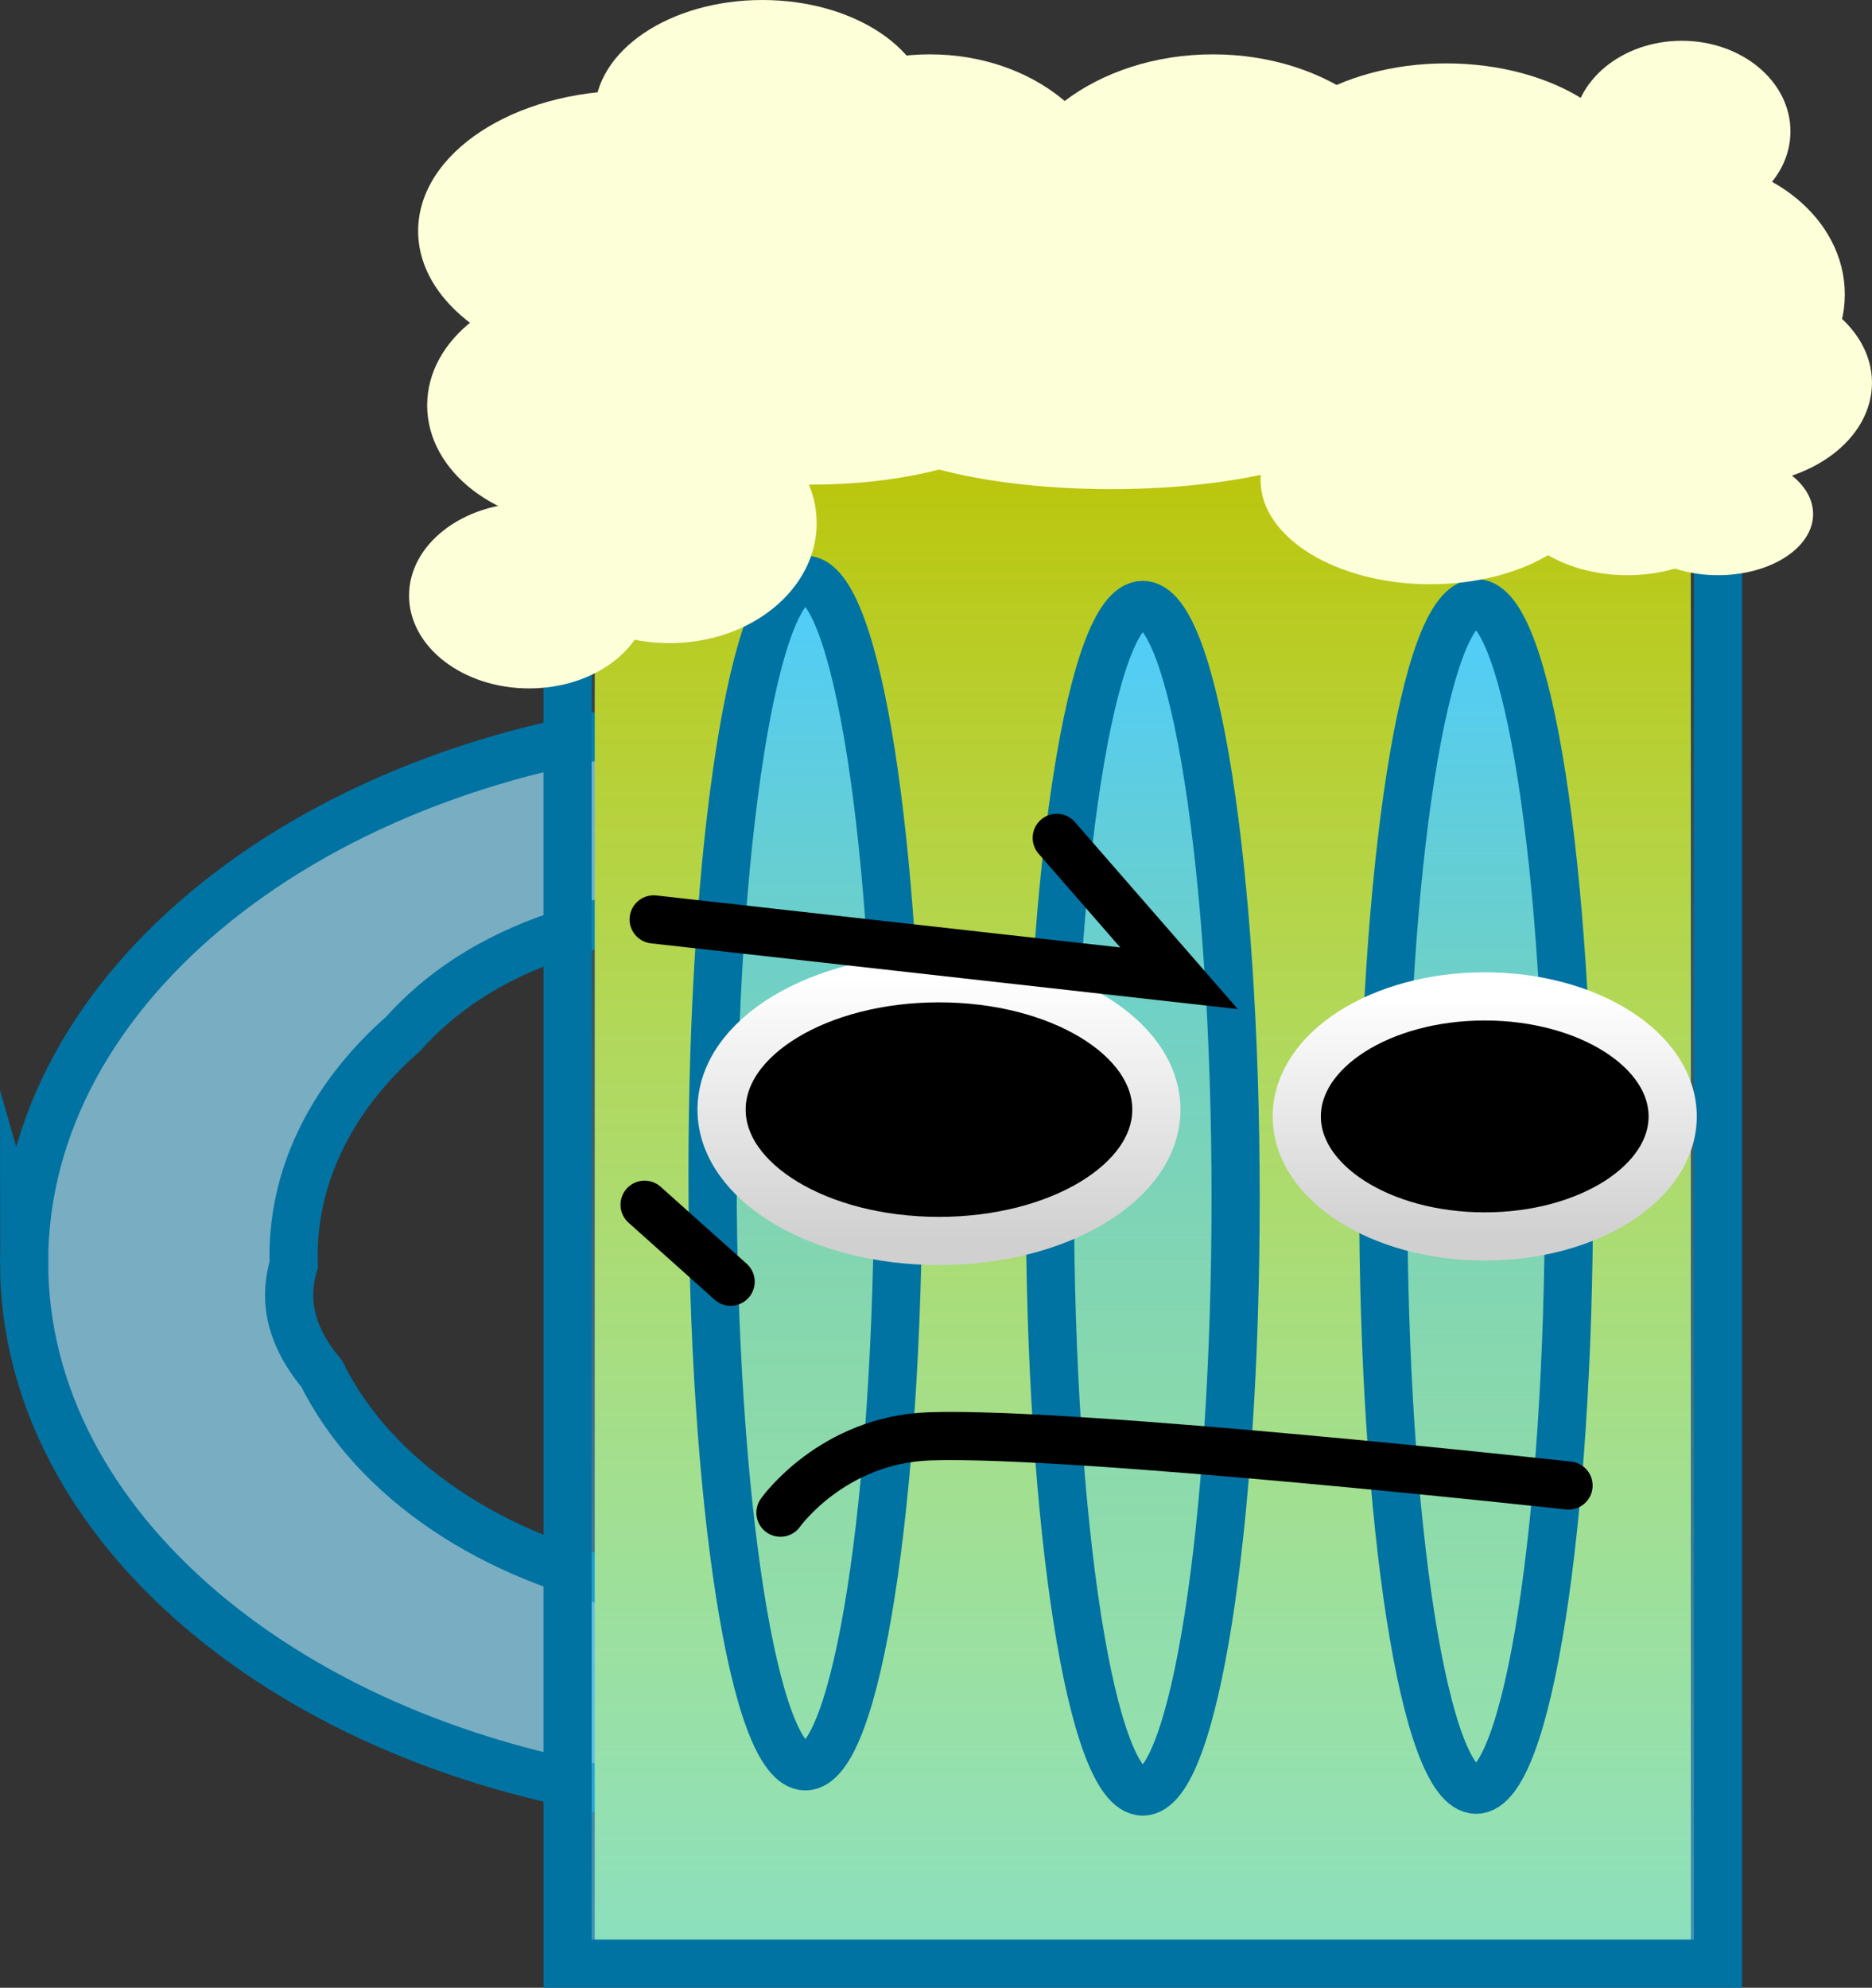
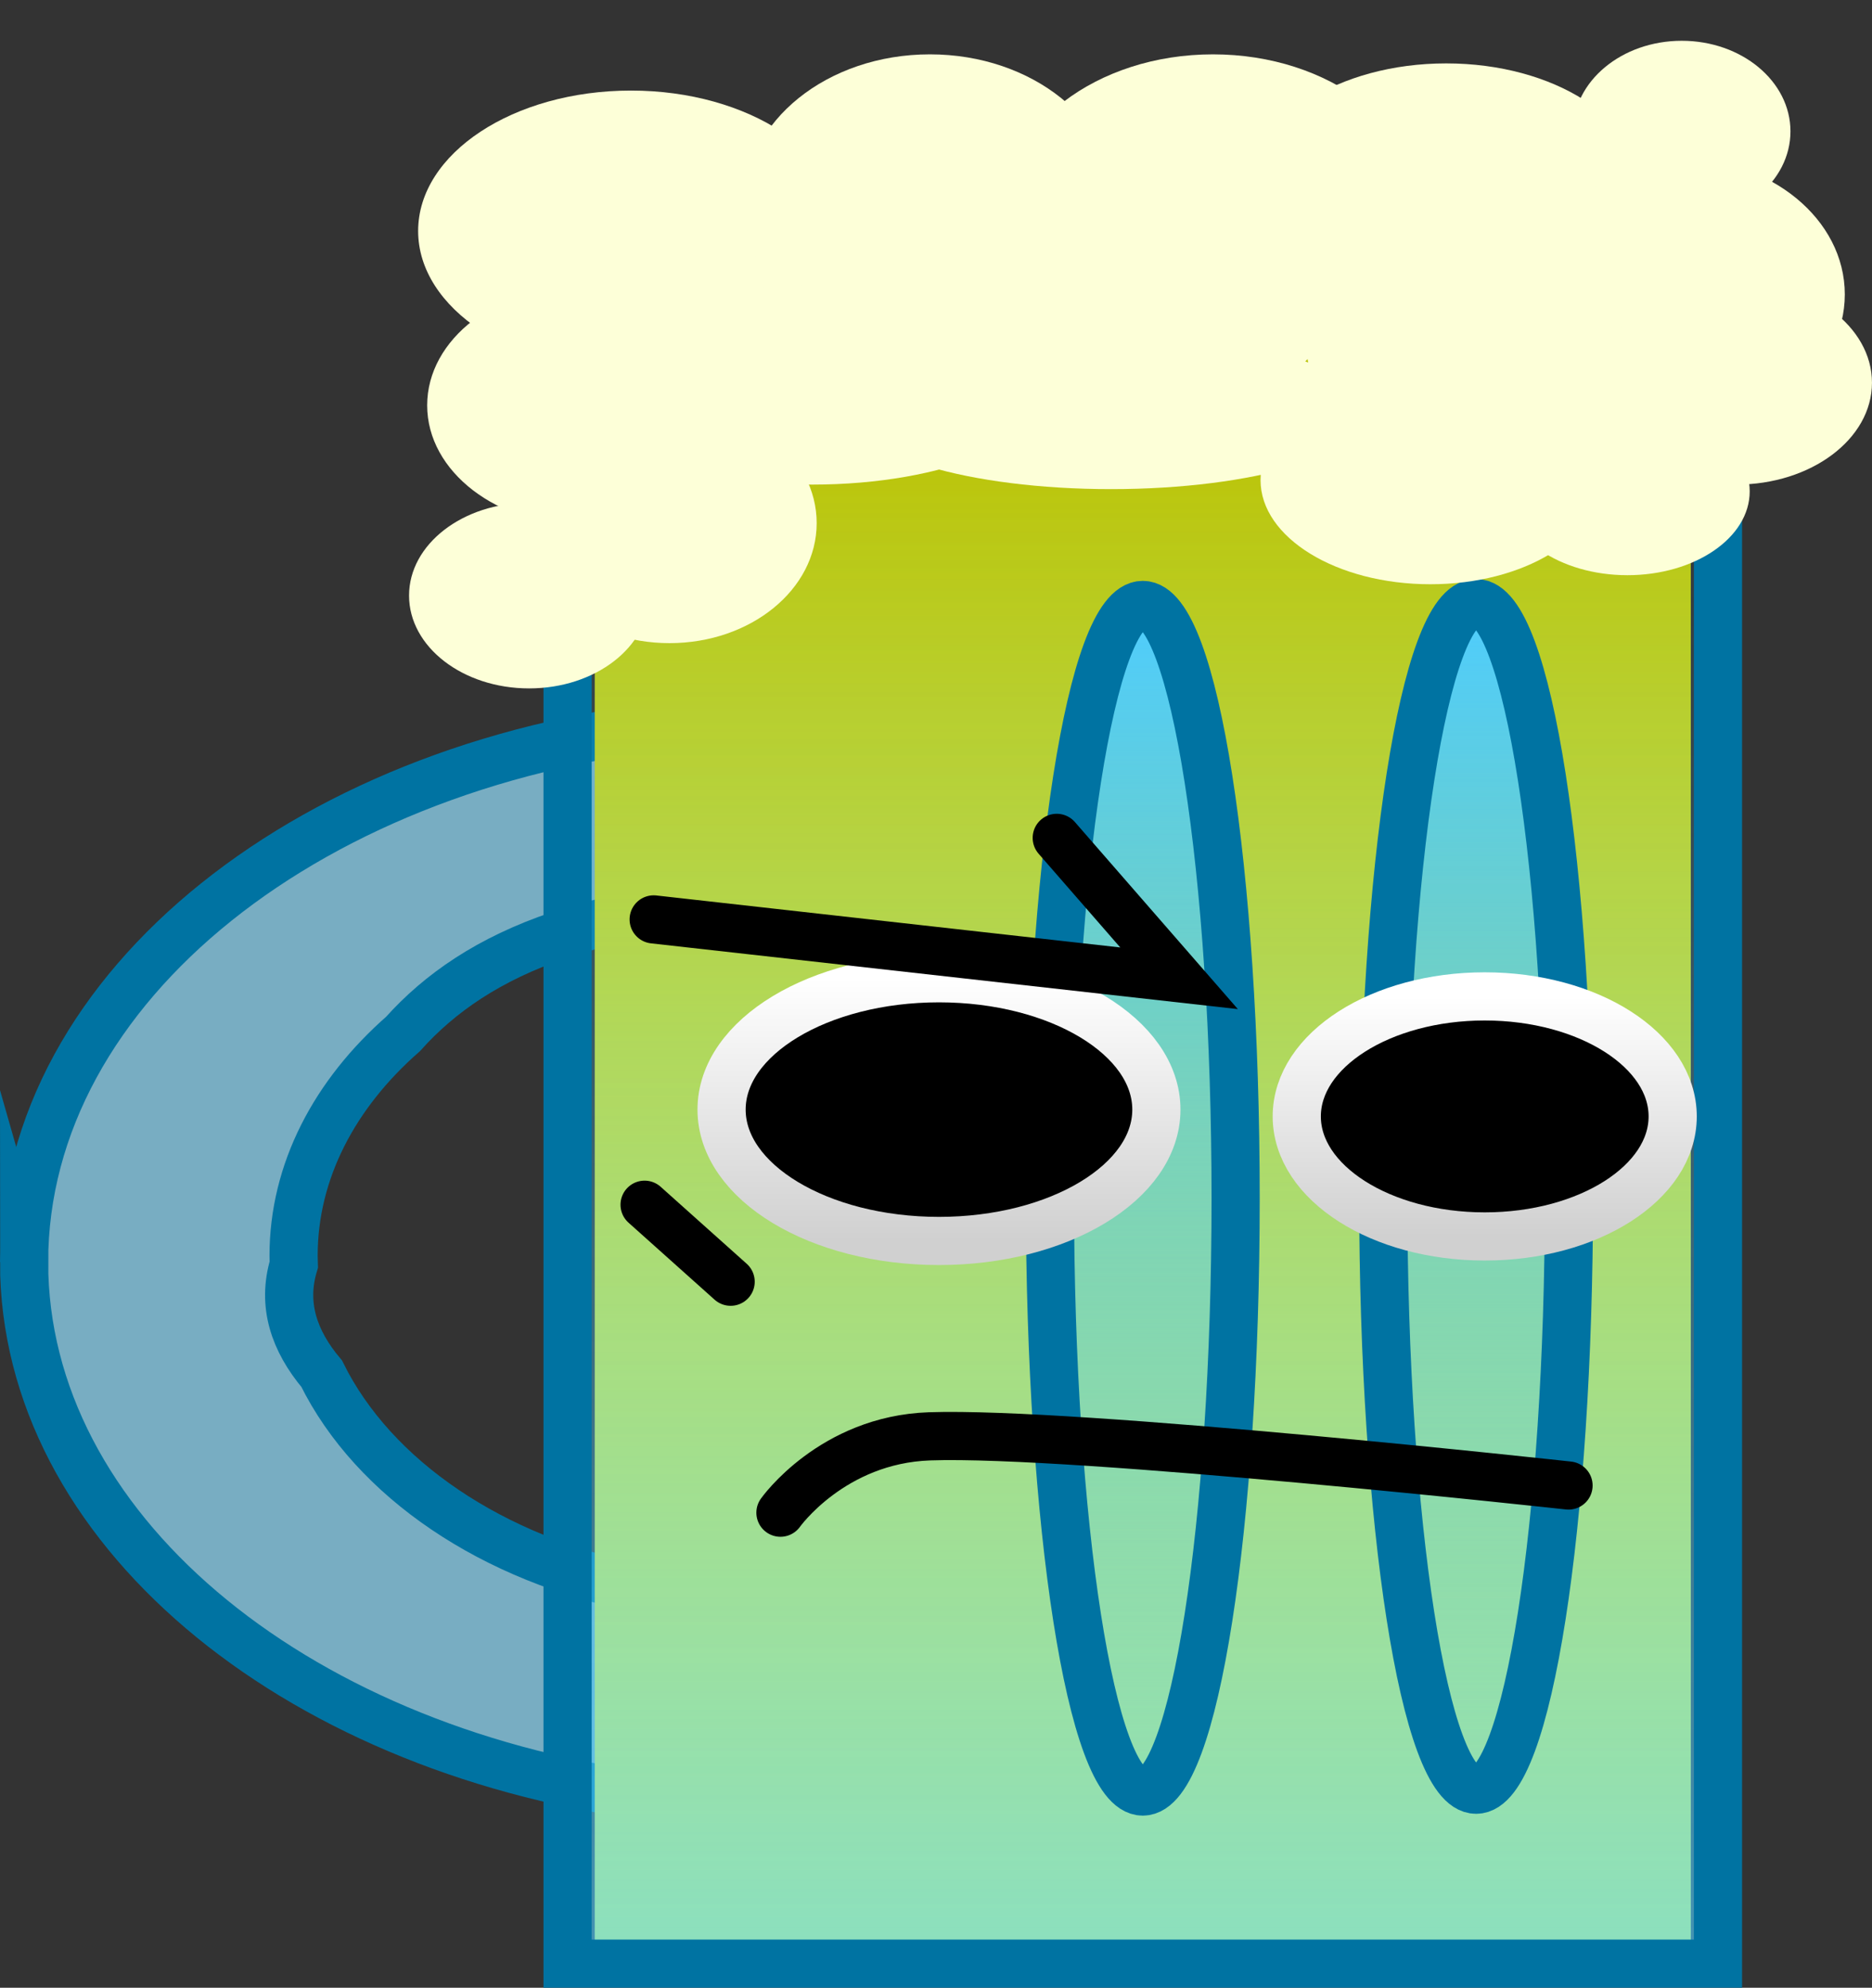
<svg xmlns="http://www.w3.org/2000/svg" version="1.1" width="77.713" height="82.521" viewBox="0,0,77.713,82.521">
  <rect x="0" y="0" width="77.713" height="82.521" fill="#333333" stroke="none" />
  <defs>
    <linearGradient x1="236.247" y1="132.892" x2="236.247" y2="201.143" gradientUnits="userSpaceOnUse" id="color-1">
      <stop offset="0" stop-color="#b6bf00" />
      <stop offset="1" stop-color="#f5ff4f" />
    </linearGradient>
    <linearGradient x1="236.247" y1="138.452" x2="236.247" y2="202.003" gradientUnits="userSpaceOnUse" id="color-2">
      <stop offset="0" stop-color="#4ecdff" stop-opacity="0" />
      <stop offset="1" stop-color="#4ecdff" stop-opacity="0.637" />
    </linearGradient>
    <linearGradient x1="222.239" y1="144.549" x2="222.239" y2="193.811" gradientUnits="userSpaceOnUse" id="color-3">
      <stop offset="0" stop-color="#4ecdff" />
      <stop offset="1" stop-color="#4ecdff" stop-opacity="0" />
    </linearGradient>
    <linearGradient x1="236.247" y1="145.596" x2="236.247" y2="194.858" gradientUnits="userSpaceOnUse" id="color-4">
      <stop offset="0" stop-color="#4ecdff" />
      <stop offset="1" stop-color="#4ecdff" stop-opacity="0" />
    </linearGradient>
    <linearGradient x1="250.084" y1="145.52" x2="250.084" y2="194.781" gradientUnits="userSpaceOnUse" id="color-5">
      <stop offset="0" stop-color="#4ecdff" />
      <stop offset="1" stop-color="#4ecdff" stop-opacity="0" />
    </linearGradient>
    <linearGradient x1="227.786" y1="161.095" x2="227.786" y2="172" gradientUnits="userSpaceOnUse" id="color-6">
      <stop offset="0" stop-color="#ffffff" />
      <stop offset="1" stop-color="#d0d0d0" />
    </linearGradient>
    <linearGradient x1="250.443" y1="161.847" x2="250.443" y2="171.812" gradientUnits="userSpaceOnUse" id="color-7">
      <stop offset="0" stop-color="#ffffff" />
      <stop offset="1" stop-color="#d0d0d0" />
    </linearGradient>
  </defs>
  <g transform="translate(-188.806,-120.482)">
    <g data-paper-data="{&quot;isPaintingLayer&quot;:true}" fill-rule="nonzero" stroke-linejoin="miter" stroke-miterlimit="10" stroke-dasharray="" stroke-dashoffset="0" style="mix-blend-mode: normal">
      <path d="M189.806,172.88c0,-11.476 12.07,-20.951 27.687,-22.373c-0.936,1.581 -1.496,3.311 -1.597,5.128c-0.004,0.203 -0.009,0.402 -0.016,0.595c-0.029,0.721 -0.056,1.442 -0.083,2.162c-1.289,0.198 -2.552,0.498 -3.766,0.907c-2.922,0.985 -4.972,2.408 -6.494,4.108c-2.835,2.486 -4.543,5.697 -4.543,9.204c0,0.126 0.002,0.251 0.007,0.376c-0.496,1.652 0.006,3.152 1.16,4.524c2.152,4.358 7.092,7.723 13.224,8.915c0.022,2.867 0.065,5.734 0.129,8.601c-14.646,-2.009 -25.708,-11.161 -25.708,-22.148z" fill-opacity="0.702" fill="#96e1ff" stroke="#0073a2" stroke-width="2" stroke-linecap="butt" />
      <path d="M213.496,201.143v-68.252h45.501v68.252z" fill="url(#color-1)" stroke="#0073a2" stroke-width="0" stroke-linecap="butt" />
      <path d="M212.368,202.003v-63.551h47.757v63.551z" fill="url(#color-2)" stroke="#0073a2" stroke-width="2" stroke-linecap="butt" />
-       <path d="M226.094,169.18c0,13.603 -1.726,24.631 -3.854,24.631c-2.129,0 -3.854,-11.028 -3.854,-24.631c0,-13.603 1.726,-24.631 3.854,-24.631c2.129,0 3.854,11.028 3.854,24.631z" fill="url(#color-3)" stroke="#0073a2" stroke-width="2" stroke-linecap="butt" />
      <path d="M240.101,170.227c0,13.603 -1.726,24.631 -3.854,24.631c-2.129,0 -3.854,-11.028 -3.854,-24.631c0,-13.603 1.726,-24.631 3.854,-24.631c2.129,0 3.854,11.028 3.854,24.631z" fill="url(#color-4)" stroke="#0073a2" stroke-width="2" stroke-linecap="butt" />
      <path d="M253.938,170.151c0,13.603 -1.726,24.631 -3.854,24.631c-2.129,0 -3.854,-11.028 -3.854,-24.631c0,-13.603 1.726,-24.631 3.854,-24.631c2.129,0 3.854,11.028 3.854,24.631z" fill="url(#color-5)" stroke="#0073a2" stroke-width="2" stroke-linecap="butt" />
      <path d="M223.838,130.071c0,3.219 -3.956,5.829 -8.837,5.829c-4.881,0 -8.837,-2.61 -8.837,-5.829c0,-3.219 3.956,-5.829 8.837,-5.829c4.881,0 8.837,2.61 8.837,5.829z" fill="#fdffd8" stroke="none" stroke-width="0" stroke-linecap="butt" />
      <path d="M235.119,128.943c0,3.427 -3.451,6.205 -7.709,6.205c-4.258,0 -7.709,-2.778 -7.709,-6.205c0,-3.427 3.451,-6.205 7.709,-6.205c4.258,0 7.709,2.778 7.709,6.205z" fill="#fdffd8" stroke="none" stroke-width="0" stroke-linecap="butt" />
-       <path d="M227.41,125.183c0,2.596 -3.115,4.701 -6.957,4.701c-3.842,0 -6.957,-2.104 -6.957,-4.701c0,-2.596 3.115,-4.701 6.957,-4.701c3.842,0 6.957,2.104 6.957,4.701z" fill="#fdffd8" stroke="none" stroke-width="0" stroke-linecap="butt" />
      <path d="M244.896,130.353c0,3.583 -2.189,6.487 -4.889,6.487c-2.7,0 -4.889,-2.904 -4.889,-6.487c0,-3.583 2.189,-6.487 4.889,-6.487c2.7,0 4.889,2.904 4.889,6.487z" fill="#fdffd8" stroke="none" stroke-width="0" stroke-linecap="butt" />
      <path d="M265.39,132.704c0,3.115 -3.073,5.641 -6.863,5.641c-3.79,0 -6.863,-2.525 -6.863,-5.641c0,-3.115 3.073,-5.641 6.863,-5.641c3.79,0 6.863,2.525 6.863,5.641z" fill="#fdffd8" stroke="none" stroke-width="0" stroke-linecap="butt" />
      <path d="M258.057,134.584c0,3.219 -3.367,5.829 -7.521,5.829c-4.154,0 -7.521,-2.61 -7.521,-5.829c0,-3.219 3.367,-5.829 7.521,-5.829c4.154,0 7.521,2.61 7.521,5.829z" fill="#fdffd8" stroke="none" stroke-width="0" stroke-linecap="butt" />
      <path d="M256.929,128.285c0,2.856 -3.62,5.171 -8.085,5.171c-4.465,0 -8.085,-2.315 -8.085,-5.171c0,-2.856 3.62,-5.171 8.085,-5.171c4.465,0 8.085,2.315 8.085,5.171z" fill="#fdffd8" stroke="none" stroke-width="0" stroke-linecap="butt" />
      <path d="M247.904,129.413c0,3.686 -3.914,6.675 -8.743,6.675c-4.829,0 -8.743,-2.988 -8.743,-6.675c0,-3.686 3.914,-6.675 8.743,-6.675c4.829,0 8.743,2.988 8.743,6.675z" fill="#fdffd8" stroke="none" stroke-width="0" stroke-linecap="butt" />
      <path d="M245.648,137.592c0,1.765 -4.798,3.196 -10.717,3.196c-5.919,0 -10.717,-1.431 -10.717,-3.196c0,-1.765 4.798,-3.196 10.717,-3.196c5.919,0 10.717,1.431 10.717,3.196z" fill="#fdffd8" stroke="none" stroke-width="0" stroke-linecap="butt" />
      <path d="M232.487,136.464c0,2.285 -4.462,4.136 -9.965,4.136c-5.504,0 -9.965,-1.852 -9.965,-4.136c0,-2.285 4.462,-4.136 9.965,-4.136c5.504,0 9.965,1.852 9.965,4.136z" fill="#fdffd8" stroke="none" stroke-width="0" stroke-linecap="butt" />
      <path d="M219.513,137.31c0,2.752 -2.904,4.983 -6.487,4.983c-3.583,0 -6.487,-2.231 -6.487,-4.983c0,-2.752 2.904,-4.983 6.487,-4.983c3.583,0 6.487,2.231 6.487,4.983z" fill="#fdffd8" stroke="none" stroke-width="0" stroke-linecap="butt" />
      <path d="M266.518,136.37c0,2.336 -2.525,4.23 -5.641,4.23c-3.115,0 -5.641,-1.894 -5.641,-4.23c0,-2.336 2.525,-4.23 5.641,-4.23c3.115,0 5.641,1.894 5.641,4.23z" fill="#fdffd8" stroke="none" stroke-width="0" stroke-linecap="butt" />
      <path d="M255.237,140.413c0,2.388 -3.157,4.324 -7.051,4.324c-3.894,0 -7.051,-1.936 -7.051,-4.324c0,-2.388 3.157,-4.324 7.051,-4.324c3.894,0 7.051,1.936 7.051,4.324z" fill="#fdffd8" stroke="none" stroke-width="0" stroke-linecap="butt" />
-       <path d="M250.161,137.874c0,2.648 -2.104,4.795 -4.701,4.795c-2.596,0 -4.701,-2.147 -4.701,-4.795c0,-2.648 2.104,-4.795 4.701,-4.795c2.596,0 4.701,2.147 4.701,4.795z" fill="#fdffd8" stroke="none" stroke-width="0" stroke-linecap="butt" />
-       <path d="M264.074,141.823c0,1.402 -1.768,2.538 -3.948,2.538c-2.181,0 -3.948,-1.136 -3.948,-2.538c0,-1.402 1.768,-2.538 3.948,-2.538c2.181,0 3.948,1.136 3.948,2.538z" fill="#fdffd8" stroke="none" stroke-width="0" stroke-linecap="butt" />
      <path d="M261.442,140.883c0,1.921 -2.273,3.478 -5.077,3.478c-2.804,0 -5.077,-1.557 -5.077,-3.478c0,-1.921 2.273,-3.478 5.077,-3.478c2.804,0 5.077,1.557 5.077,3.478z" fill="#fdffd8" stroke="none" stroke-width="0" stroke-linecap="butt" />
      <path d="M222.709,142.199c0,2.752 -2.736,4.983 -6.111,4.983c-3.375,0 -6.111,-2.231 -6.111,-4.983c0,-2.752 2.736,-4.983 6.111,-4.983c3.375,0 6.111,2.231 6.111,4.983z" fill="#fdffd8" stroke="none" stroke-width="0" stroke-linecap="butt" />
      <path d="M215.753,145.207c0,2.129 -2.231,3.854 -4.983,3.854c-2.752,0 -4.983,-1.726 -4.983,-3.854c0,-2.129 2.231,-3.854 4.983,-3.854c2.752,0 4.983,1.726 4.983,3.854z" fill="#fdffd8" stroke="none" stroke-width="0" stroke-linecap="butt" />
      <path d="M245.836,132.798c0,1.298 -4.882,2.35 -10.905,2.35c-6.023,0 -10.905,-1.052 -10.905,-2.35c0,-1.298 4.882,-2.35 10.905,-2.35c6.023,0 10.905,1.052 10.905,2.35z" fill="#fdffd8" stroke="#0073a2" stroke-width="0" stroke-linecap="butt" />
      <path d="M263.134,125.935c0,2.077 -2.02,3.76 -4.513,3.76c-2.492,0 -4.513,-1.684 -4.513,-3.76c0,-2.077 2.02,-3.76 4.513,-3.76c2.492,0 4.513,1.684 4.513,3.76z" fill="#fdffd8" stroke="none" stroke-width="0" stroke-linecap="butt" />
      <path d="M236.811,166.547c0,3.011 -4.041,5.453 -9.025,5.453c-4.984,0 -9.025,-2.441 -9.025,-5.453c0,-3.011 4.041,-5.453 9.025,-5.453c4.984,0 9.025,2.441 9.025,5.453z" fill="#000000" stroke="url(#color-6)" stroke-width="2" stroke-linecap="butt" />
      <path d="M258.245,166.83c0,2.752 -3.493,4.983 -7.803,4.983c-4.309,0 -7.803,-2.231 -7.803,-4.983c0,-2.752 3.493,-4.983 7.803,-4.983c4.309,0 7.803,2.231 7.803,4.983z" fill="#000000" stroke="url(#color-7)" stroke-width="2" stroke-linecap="butt" />
      <path d="M232.675,155.266l5.077,5.829l-21.81,-2.444" fill="none" stroke="#000000" stroke-width="2" stroke-linecap="round" />
      <path d="M221.205,183.281c0,0 2.14,-3.03 6.186,-3.17c6.039,-0.208 26.53,2.042 26.53,2.042" fill="none" stroke="#000000" stroke-width="2" stroke-linecap="round" />
      <path d="M215.565,170.496l3.572,3.196" fill="none" stroke="#000000" stroke-width="2" stroke-linecap="round" />
    </g>
  </g>
</svg>